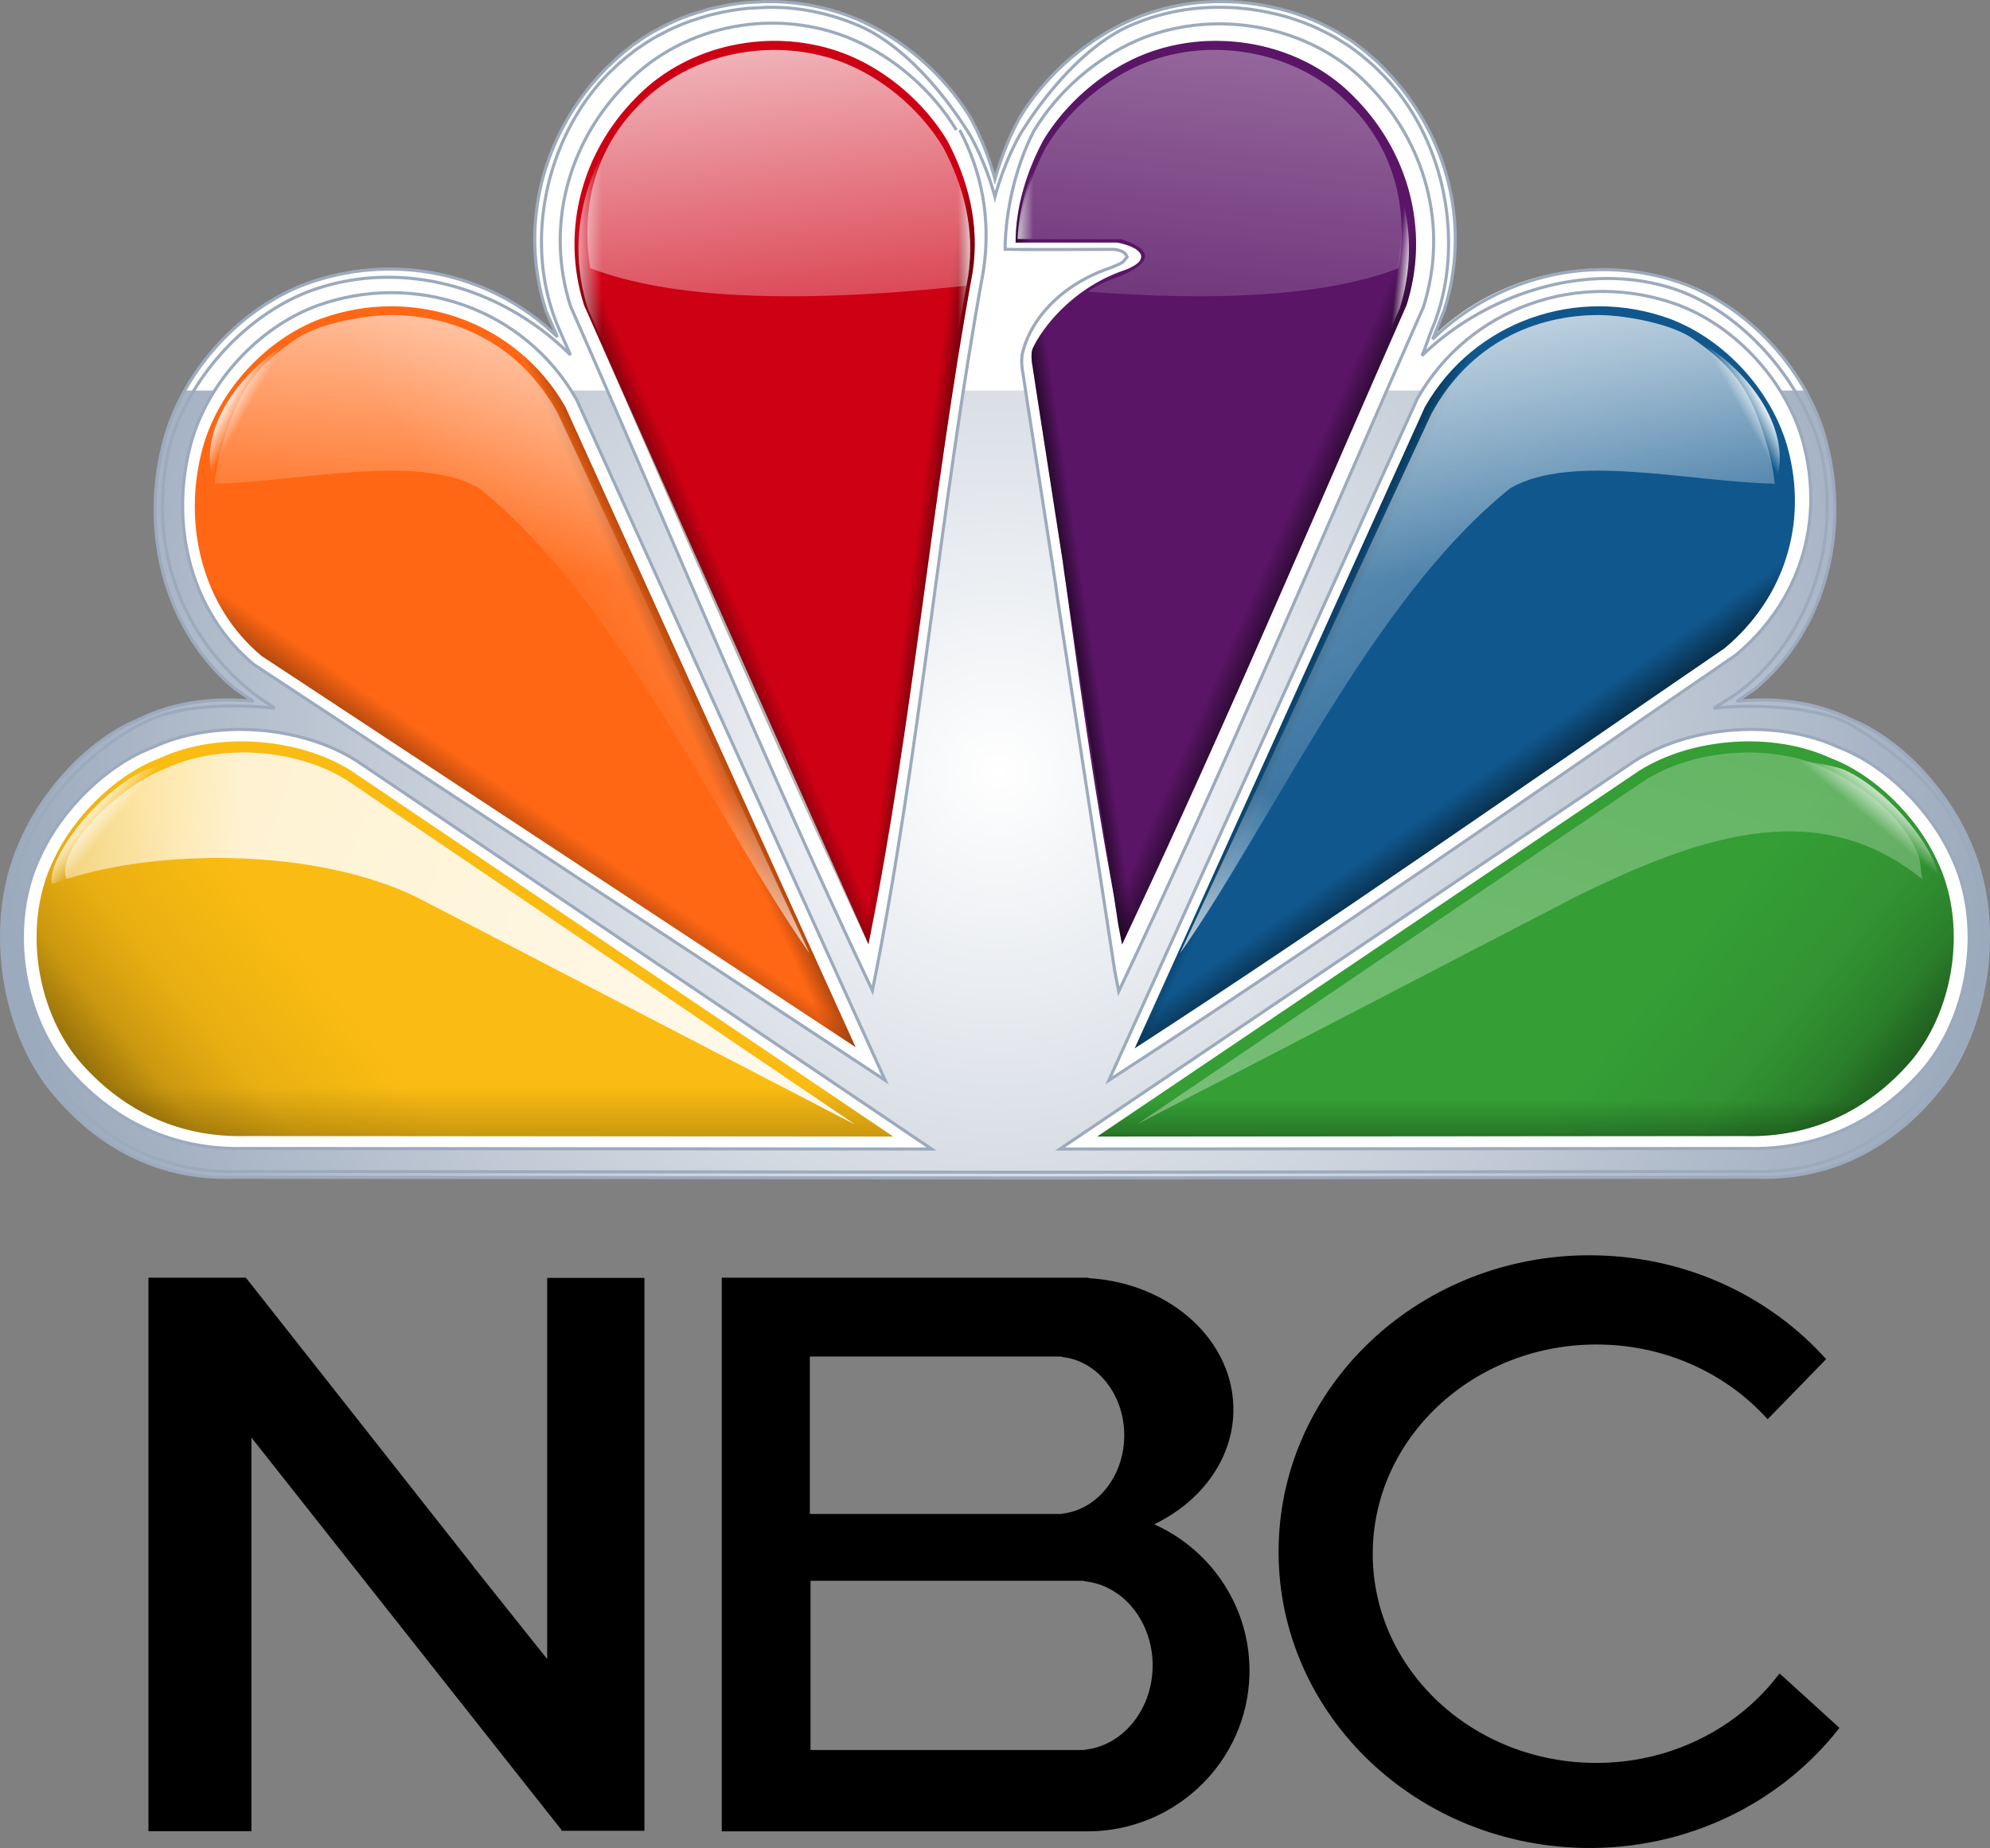
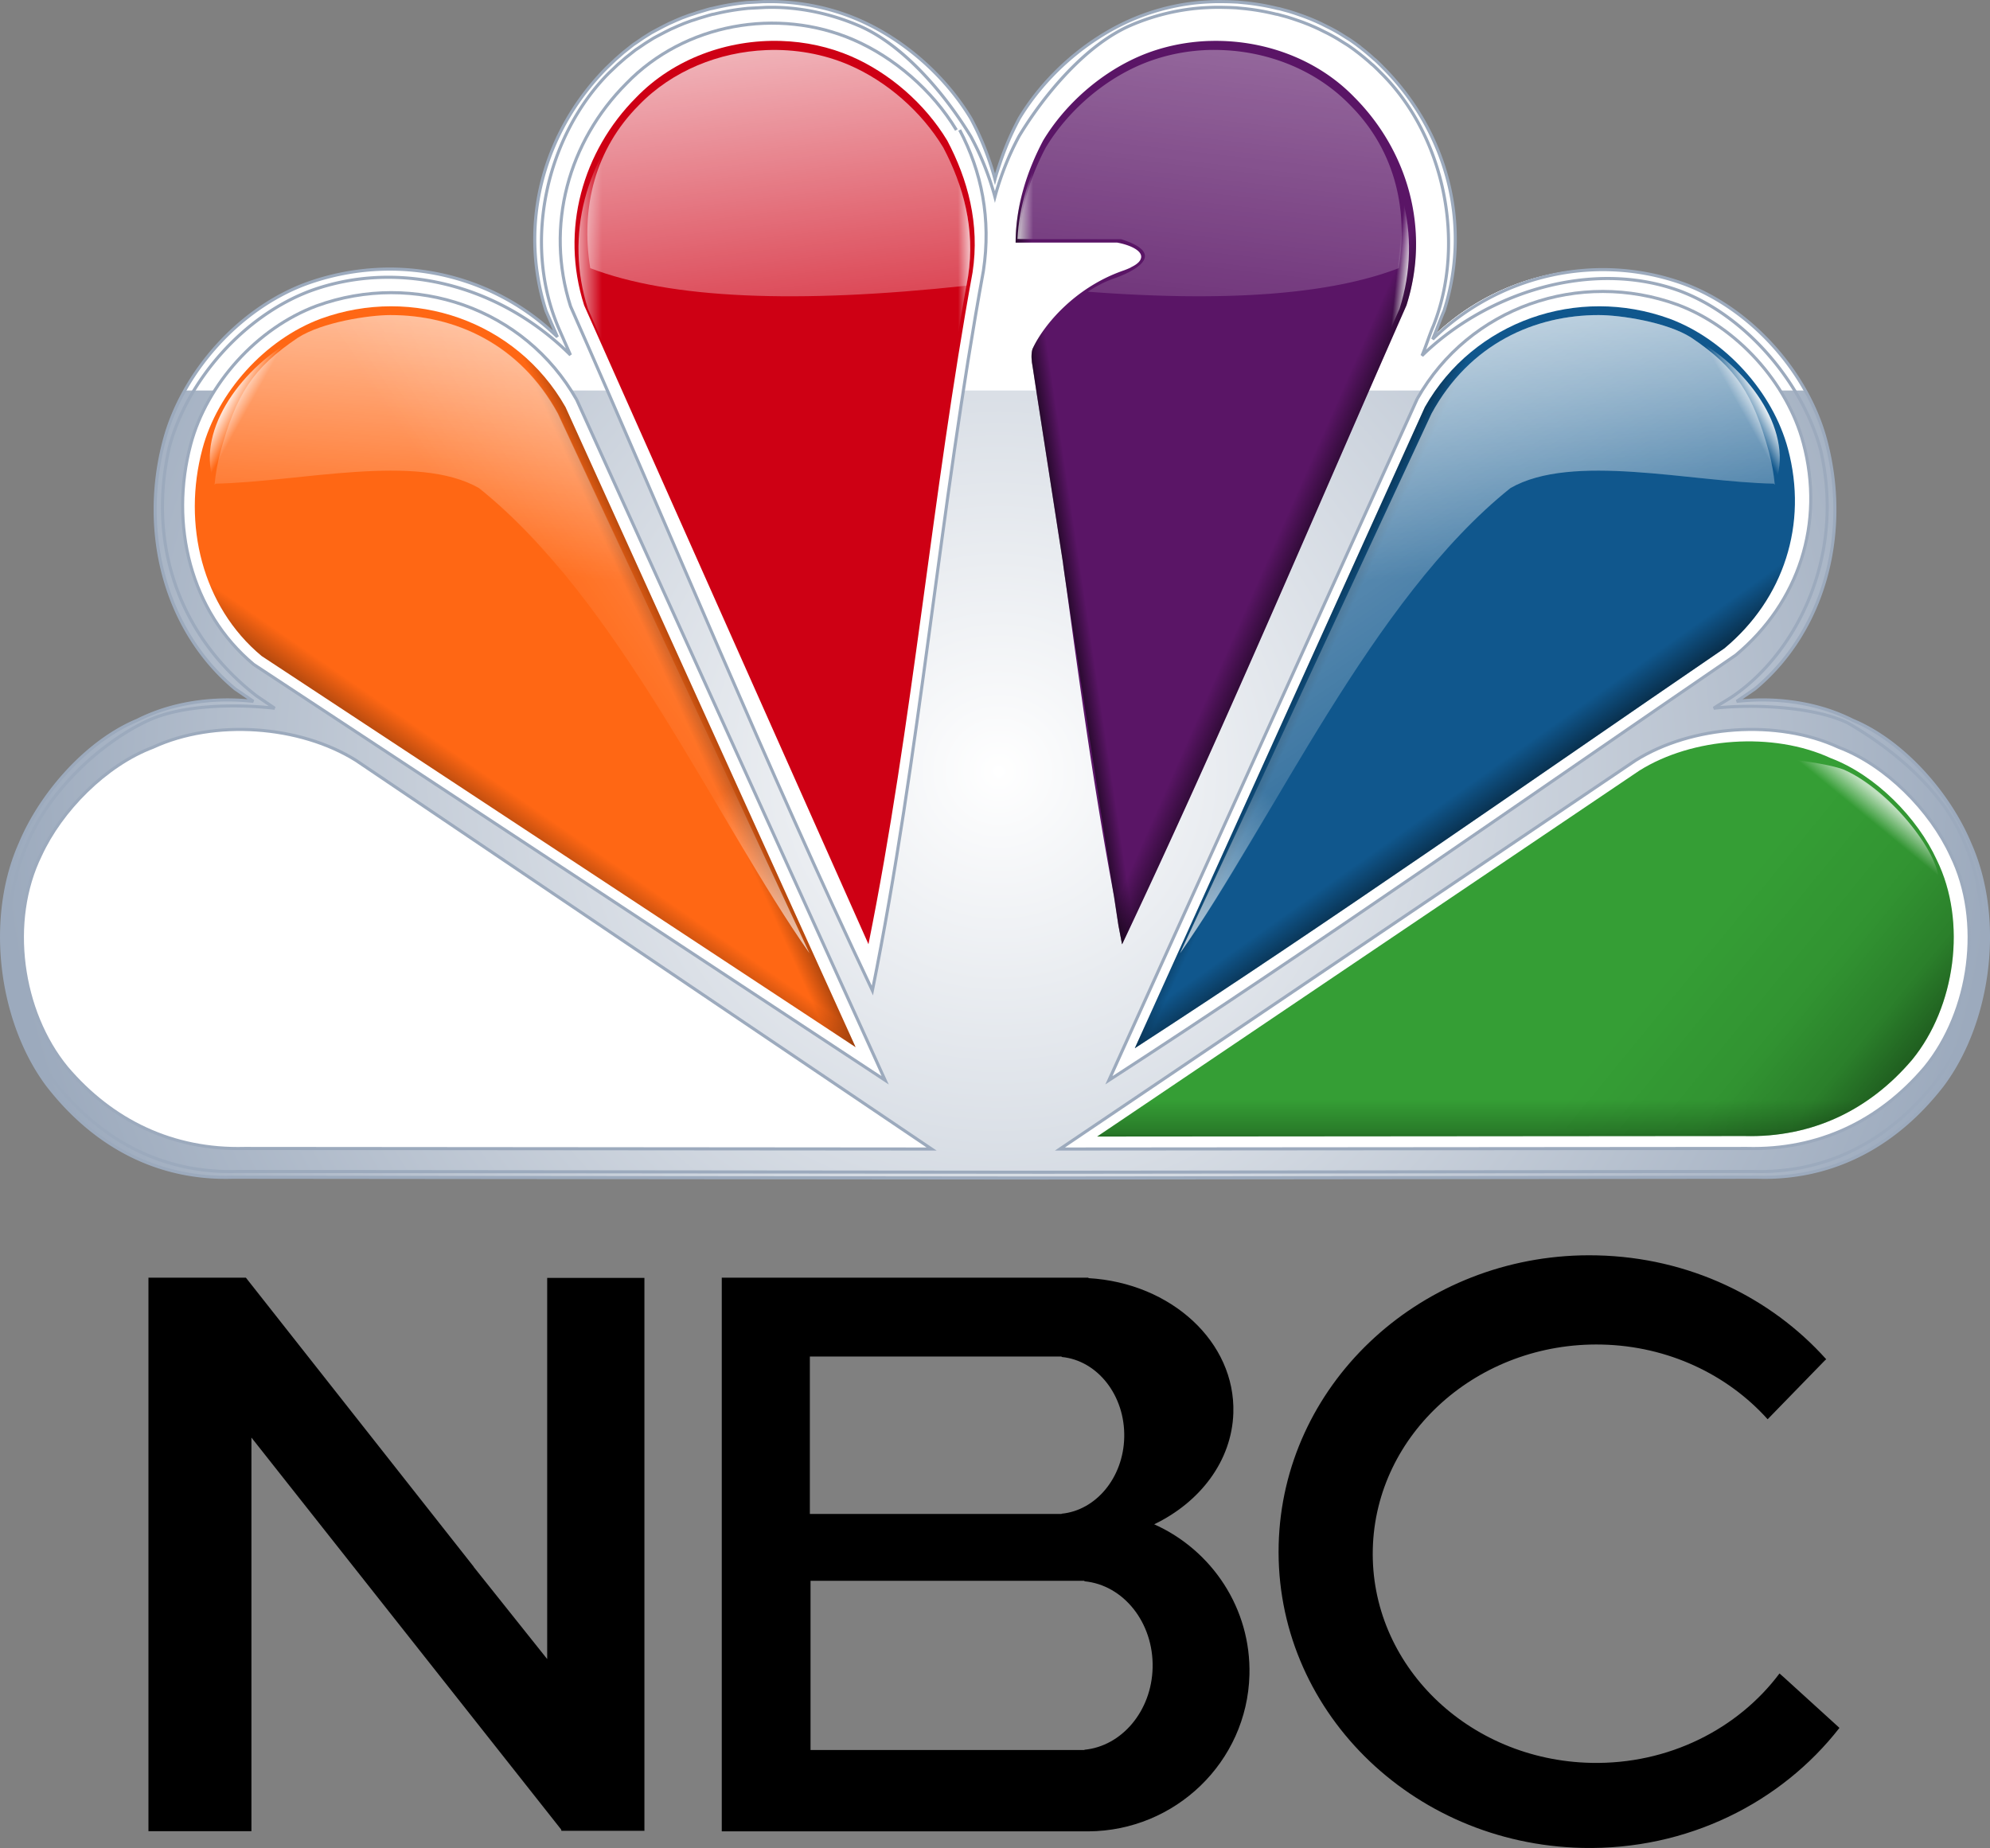
<svg xmlns="http://www.w3.org/2000/svg" xmlns:xlink="http://www.w3.org/1999/xlink" viewBox="0 0 321.941 299.016">
  <rect x="0" y="0" width="321.941" height="299.016" fill="#808080" stroke="none" />
  <style>.B{fill:#fff}.C{stroke:#9caabd}.D{stroke-width:.5}.E{opacity:.69}</style>
  <defs>
    <linearGradient id="A" xlink:href="#w">
      <stop offset="0" />
      <stop offset=".506" stop-opacity=".192" />
      <stop offset=".691" stop-opacity=".067" />
      <stop offset="1" stop-opacity="0" />
    </linearGradient>
    <linearGradient id="B" xlink:href="#w">
      <stop offset="0" stop-color="#fff" stop-opacity=".75" />
      <stop offset="1" stop-color="#fff" stop-opacity="0" />
    </linearGradient>
    <linearGradient id="C" xlink:href="#w">
      <stop offset="0" />
      <stop offset="1" stop-opacity="0" />
    </linearGradient>
    <linearGradient id="D" xlink:href="#w">
      <stop offset="0" stop-color="#fff" />
      <stop offset="1" stop-color="#fff" stop-opacity="0" />
    </linearGradient>
    <linearGradient id="E" xlink:href="#w">
      <stop offset="0" stop-color="#fff" />
      <stop offset="1" stop-color="#fff" stop-opacity="0" />
    </linearGradient>
    <linearGradient xlink:href="#E" id="F" gradientTransform="matrix(1.552,0,0,-1.507,-323.799,976.476)" x1="297.125" y1="537.608" x2="280.021" y2="559.798" />
    <linearGradient xlink:href="#E" id="G" gradientTransform="matrix(-1.552,0,0,-1.507,645.658,976.476)" x1="296.555" y1="538.077" x2="280.021" y2="559.798" />
    <linearGradient xlink:href="#D" id="H" gradientTransform="matrix(1.552,0,0,-1.507,-323.799,976.476)" x1="391.238" y1="607.236" x2="389" y2="606.023" />
    <linearGradient xlink:href="#B" id="I" x1="145.892" y1="184.106" x2="-18.858" y2="129.356" />
    <linearGradient xlink:href="#D" id="J" x1="15.832" y1="130.918" x2="18.392" y2="133.021" />
    <linearGradient xlink:href="#D" id="K" x1="108.338" y1="-11.091" x2="226.098" y2="162.848" />
    <linearGradient xlink:href="#D" id="L" x1="260.826" y1="18.461" x2="266.311" y2="90.507" />
    <linearGradient xlink:href="#D" id="M" x1="213.575" y1="36.016" x2="95.815" y2="115.741" />
    <linearGradient xlink:href="#D" id="N" x1="60.998" y1="18.461" x2="55.512" y2="90.507" />
    <linearGradient xlink:href="#B" id="O" x1="39.892" y1="129.606" x2="-18.858" y2="129.356" />
    <linearGradient xlink:href="#B" id="P" x1="176.08" y1="408.439" x2="341.08" y2="-95.728" />
    <linearGradient xlink:href="#D" id="Q" x1="306.126" y1="130.412" x2="303.566" y2="133.528" />
    <linearGradient xlink:href="#D" id="R" gradientTransform="matrix(1.552,0,0,-1.507,-323.799,976.476)" x1="233.271" y1="607.236" x2="235.509" y2="606.023" />
    <linearGradient xlink:href="#C" id="S" gradientTransform="matrix(1.552,0,0,-1.507,-323.799,976.476)" x1="384.697" y1="570.291" x2="379.865" y2="576.927" />
    <linearGradient xlink:href="#A" id="T" gradientTransform="matrix(1.552,0,0,-1.507,-323.799,976.476)" x1="422.488" y1="528.037" x2="390.603" y2="553.376" />
    <linearGradient xlink:href="#A" id="U" gradientTransform="matrix(1.552,0,0,-1.507,-323.799,976.476)" x1="202.096" y1="528.037" x2="233.981" y2="553.376" />
    <linearGradient xlink:href="#D" id="V" x1="115.433" y1="-21.77" x2="126.941" y2="78.566" />
    <linearGradient xlink:href="#D" id="W" x1="158.095" x2="154.987" y1="976.476" y2="976.476" />
    <linearGradient xlink:href="#C" id="X" gradientTransform="matrix(1.552,0,0,-1.507,-323.799,976.476)" x1="310.733" y1="605.815" x2="306.178" y2="606.401" />
    <linearGradient xlink:href="#C" id="Y" x1="168.642" y1="84.856" x2="173.642" y2="84.106" />
    <linearGradient xlink:href="#D" id="Z" x1="228.495" y1="41.501" x2="226.26" y2="41.265" />
    <linearGradient id="a" x1="91.137" y1="28.274" x2="97.39" y2="28.274" xlink:href="#w">
      <stop offset="0" stop-color="#fff" />
      <stop offset="1" stop-color="#fff" stop-opacity="0" />
    </linearGradient>
    <linearGradient xlink:href="#C" id="b" gradientTransform="matrix(1.552,0,0,-1.507,-323.799,976.476)" x1="271.446" y1="599.949" x2="277.253" y2="602.413" />
    <linearGradient xlink:href="#C" id="c" gradientTransform="matrix(1.552,0,0,-1.507,-323.799,976.476)" x1="250.869" y1="557.516" x2="257.15" y2="566.309" />
    <linearGradient id="d" y1="190.323" x2="-323.799" y2="177.949" x1="-323.799" xlink:href="#w">
      <stop offset="0" />
      <stop offset=".571" stop-opacity=".227" />
      <stop offset="1" stop-opacity="0" />
    </linearGradient>
    <linearGradient id="e" y1="193.356" x2="-323.799" y2="175.856" x1="-323.799" xlink:href="#w">
      <stop offset="0" />
      <stop offset=".5" stop-opacity=".212" />
      <stop offset="1" stop-opacity="0" />
    </linearGradient>
    <linearGradient id="f" gradientTransform="matrix(1.552,0,0,-1.507,-323.799,976.476)" x1="347.17" y1="591.149" x2="352.295" y2="588.803" xlink:href="#w">
      <stop offset="0" />
      <stop offset="1" stop-opacity="0" />
    </linearGradient>
    <linearGradient xlink:href="#D" id="g" x1="206.362" y1="-21.77" x2="194.855" y2="78.566" />
    <linearGradient id="h" x1="163.598" y1="35.959" x2="167.145" y2="35.959" xlink:href="#w">
      <stop offset="0" stop-color="#fff" />
      <stop offset="1" stop-color="#fff" stop-opacity="0" />
    </linearGradient>
    <linearGradient xlink:href="#C" id="i" x1="217.892" y1="84.356" x2="209.392" y2="80.606" />
    <linearGradient xlink:href="#C" id="j" gradientTransform="matrix(1.552,0,0,-1.507,-323.799,976.476)" x1="280.977" y1="587.457" x2="274.027" y2="584.423" />
    <radialGradient id="k" gradientTransform="matrix(-0,1.009,-1.008,-0,313.125,-28.614)" cx="152.077" cy="150.339" fx="152.077" fy="150.339" r="160.72" xlink:href="#w">
      <stop offset="0" stop-color="#fff" />
      <stop offset="1" stop-color="#9caabd" />
    </radialGradient>
    <path id="l" d="M123.705.262l-2.937.156-.844.094a38.37 38.37 0 0 0-4.656.844c-.112.027-.232.034-.344.063l-.562.156-1.562.469-.844.281-.406.125-1.187.438-.969.406-.687.313-.437.188-.937.469-1.187.625-.75.406-.25.156-1.094.688-1.094.75-.469.313-.281.219-1.375 1.094-1.25 1.094-1.375 1.313c-10.165 10.2-14.43 25.104-9.875 39.375l1.844 4.219c-10.557-10.312-26.379-13.792-40.719-8.562-10.834 4.047-19.956 14.32-22.875 25.281-3.904 14.626-.08 30.589 11.438 40.219l2.969 2.031c-6.502-.728-13.223.24-18.781 3.063-7.953 3.294-15.465 11.62-18.937 19.938-5.413 12.118-3.303 28.766 4.406 39.094 7.663 9.903 17.915 15.251 29.906 14.906l131.379.125 115.402-.125c.749.022 1.483.023 2.219 0 11.035-.34 20.504-5.622 27.688-14.906 7.709-10.328 9.819-26.976 4.406-39.094-3.473-8.318-10.984-16.644-18.937-19.937-5.558-2.822-12.28-3.791-18.781-3.062l2.969-2.031c11.517-9.63 15.342-25.593 11.438-40.219-2.919-10.962-12.041-21.234-22.875-25.281-14.339-5.23-30.161-1.75-40.719 8.563l1.844-4.219c4.555-14.271.29-29.175-9.875-39.375a32.38 32.38 0 0 0-1.281-1.25c-.028-.025-.066-.037-.094-.062l-.625-.562-.625-.531a33.46 33.46 0 0 0-1.375-1.094c-.095-.071-.185-.149-.281-.219a34.17 34.17 0 0 0-1.156-.812c-.132-.088-.273-.164-.406-.25l-1.094-.687-.531-.312c-.342-.196-.683-.378-1.031-.562-.208-.11-.414-.207-.625-.312l-.937-.469-.75-.344-.875-.375-.875-.344c-.258-.098-.521-.189-.781-.281l-1-.344-.687-.219c-.377-.114-.745-.21-1.125-.312l-.562-.156c-.112-.028-.232-.035-.344-.062a38.37 38.37 0 0 0-4.656-.844l-.25-.031-1.625-.156c-.041-.003-.084.003-.125 0a39.19 39.19 0 0 0-1.781-.062 37.82 37.82 0 0 0-1.875 0c-1.144.036-2.302.11-3.437.25a35.95 35.95 0 0 0-9.875 2.688c-7.15 3.102-13.904 8.884-18.156 15.938-.411.78-.816 1.572-1.187 2.375-.749 1.606-1.402 3.273-1.969 4.969-.277.829-.556 1.65-.781 2.5a40.92 40.92 0 0 0-.75-2.5c-.567-1.696-1.219-3.363-1.969-4.969-.372-.803-.776-1.595-1.187-2.375-4.253-7.053-11.006-12.835-18.156-15.937-4.188-1.814-8.735-2.794-13.312-2.937a37.82 37.82 0 0 0-1.875 0z" />
    <path id="m" d="M91.483 65.868l46.931 103.566-96.092-63.294c-9.632-8.026-12.837-21.331-9.571-33.521 2.441-9.136 10.087-17.673 19.148-21.047 14.879-5.408 31.661.331 39.584 14.296" />
-     <path id="n" d="M8.658 139.167c-4.912 10.018-2.995 23.774 4 32.312 6.953 8.187 16.242 12.623 27.123 12.338l104.723.084-87.726-59.218c-8.557-5.36-21.593-6.338-30.959-2.006-7.217 2.723-14.01 9.613-17.161 16.488" />
    <path id="o" d="M195.674 6.637c-3.914.123-7.825.949-11.406 2.5-6.115 2.653-11.894 7.593-15.531 13.625-2.619 4.967-4.407 10.5-4.437 16.5h16.406c2.217.401 4.452 1.453 3.781 2.75-.004.01.004.021 0 .031-.019.035-.039.058-.062.094a1.61 1.61 0 0 1-.312.375 3.19 3.19 0 0 1-.344.281c-.225.162-.484.302-.812.469-.014.007-.017.024-.031.031-.293.147-.651.289-1.031.438-.352.119-.689.242-1.031.375-6.954 2.698-11.801 8.144-13.719 12.125l-.062.125c-.113.253-.162.542-.187.844-.029.329-.033.636 0 .938l.031.344c.006.03-.006.064 0 .094l.156.969.594 3.906 4.281 27.594.313 2.313 8.656 56.344.594 3.094c.01-.021.021-.041.031-.062 16.118-34.061 30.774-68.827 45.969-103.313 3.895-12.204.255-24.964-8.437-33.687-6.045-6.252-14.795-9.364-23.406-9.094z" />
    <path id="p" d="M195.236 8.106c-3.831.12-7.62.919-11.125 2.438-5.984 2.596-11.659 7.44-15.219 13.344-2.363 4.481-4.017 9.434-4.281 14.781h16.687c5.699 1.572 5.097 3.991.281 5.906-6.853 2.135-11.022 7.305-14.469 12.969 5.03 31.157 8.091 62.877 14.281 93.594 15.78-33.361 30.152-67.412 45.031-101.188 3.812-11.944.258-24.4-8.25-32.937-5.916-6.119-14.509-9.171-22.937-8.906zm-30.625 33.031c.019.611.036 1.224.094 1.844l-.031-1.844h-.062z" />
    <path id="q" d="M230.519 65.868l-46.931 103.743c31.611-20.483 63.753-43.074 95.385-64.709 9.632-8.026 13.544-20.094 10.279-32.284-2.441-9.136-10.087-17.673-19.148-21.047-14.879-5.408-31.661.331-39.584 14.296" />
    <path id="r" d="M313.344 139.167c4.912 10.018 2.995 23.774-4 32.312-6.953 8.187-16.242 12.623-27.123 12.338l-104.723.084 87.726-59.218c8.557-5.36 21.593-6.338 30.959-2.006 7.217 2.723 14.01 9.613 17.161 16.488" />
-     <path id="s" d="M153.26 22.763c3.303 6.263 5.27 13.418 4.079 21.287-6.585 35.996-9.651 73.037-16.846 108.738-16.124-34.087-30.793-68.875-45.997-103.386-3.895-12.204-.267-24.935 8.425-33.659 8.793-9.094 23.339-11.574 34.8-6.609 6.115 2.653 11.901 7.596 15.538 13.628" />
    <path id="t" d="M152.623 23.882c3.232 6.13 5.158 13.132 3.992 20.834-6.444 35.229-9.446 71.481-16.487 106.422-15.78-33.361-30.137-67.408-45.017-101.184-3.812-11.944-.262-24.404 8.246-32.941 8.606-8.9 22.842-11.328 34.059-6.469 5.984 2.596 11.648 7.434 15.207 13.338" />
    <path id="u" d="M39.799 121.762c-4.552-.056-9.1.773-12.969 2.563-8.271 3.206-17.946 13.517-16.058 17.89 15.953-5.055 40.726-4.777 56.589 2.923l70.906 36.781-82.187-55.687c-4.545-2.847-10.429-4.396-16.281-4.469z" />
    <path id="v" d="M63.217 50.981c-3.463.005-10.989 1.129-14.938 3.656-7.367 4.941-9.966 9.188-12.562 18.531-.463 1.746-.759 3.507-.938 5.281l.156-.188c13.552-.27 32.646-5.037 42.63.723 22.483 18.01 38.537 54.139 53.393 75.26L90.31 66.918C84.148 55.61 73.607 50.969 63.217 50.981z" />
    <linearGradient id="w" gradientUnits="userSpaceOnUse" />
  </defs>
  <use xlink:href="#l" class="B" />
  <use xlink:href="#l" opacity=".5" fill="url(#k)" />
  <path d="M123.719.25l-2.937.156-.844.094a38.37 38.37 0 0 0-4.656.844c-.112.027-.232.034-.344.063l-.562.156-1.562.469-.844.281-.406.125-1.187.438-.969.406-.687.313-.437.188-.937.469-1.187.625-.75.406-.25.156-1.094.688-1.094.75-.469.313-.281.219-1.375 1.094-1.25 1.094-1.375 1.313c-10.165 10.2-14.43 25.104-9.875 39.375l1.844 4.219C79.63 44.188 63.808 40.708 49.469 45.937c-8.112 3.031-15.255 9.563-19.562 17.25h262.156c-4.307-7.687-11.45-14.219-19.562-17.25-14.339-5.23-30.161-1.75-40.719 8.563l1.844-4.219c4.555-14.271.29-29.175-9.875-39.375a32.38 32.38 0 0 0-1.281-1.25c-.028-.025-.066-.037-.094-.062l-.625-.562-.625-.531a33.46 33.46 0 0 0-1.375-1.094c-.095-.071-.185-.149-.281-.219a34.17 34.17 0 0 0-1.156-.812c-.132-.088-.273-.164-.406-.25l-1.094-.687-.531-.312c-.342-.196-.683-.378-1.031-.562-.208-.11-.414-.207-.625-.312l-.937-.469-.75-.344-.875-.375-.875-.344c-.258-.098-.521-.189-.781-.281l-1-.344-.687-.219c-.377-.114-.745-.21-1.125-.312l-.562-.156c-.112-.028-.232-.035-.344-.062A38.37 38.37 0 0 0 202.031.5l-.25-.031-1.625-.156c-.041-.003-.084.003-.125 0A39.19 39.19 0 0 0 198.25.25a37.82 37.82 0 0 0-1.875 0c-1.144.036-2.302.11-3.437.25a35.95 35.95 0 0 0-9.875 2.688c-7.15 3.102-13.904 8.884-18.156 15.938-.411.78-.816 1.572-1.187 2.375-.749 1.606-1.402 3.273-1.969 4.969-.277.829-.556 1.65-.781 2.5a40.92 40.92 0 0 0-.75-2.5c-.567-1.696-1.219-3.363-1.969-4.969-.372-.803-.776-1.595-1.187-2.375-4.253-7.053-11.006-12.835-18.156-15.938-4.188-1.814-8.735-2.794-13.312-2.938a37.82 37.82 0 0 0-1.875 0z" class="B" />
  <path d="M123.705.262l-2.937.156-.844.094a38.37 38.37 0 0 0-4.656.844c-.112.027-.232.034-.344.063l-.562.156-1.562.469-.844.281-.406.125-1.187.438-.969.406-.687.313-.437.188-.937.469-1.187.625-.75.406-.25.156-1.094.688-1.094.75-.469.313-.281.219-1.375 1.094-1.25 1.094-1.375 1.313c-10.165 10.2-14.43 25.104-9.875 39.375l1.844 4.219c-10.557-10.312-26.379-13.792-40.719-8.562-10.834 4.047-19.956 14.32-22.875 25.281-3.904 14.626-.08 30.589 11.438 40.219l2.969 2.031c-6.502-.728-13.223.24-18.781 3.063-7.953 3.294-15.465 11.62-18.937 19.938-5.413 12.118-3.303 28.766 4.406 39.094 7.663 9.903 17.915 15.251 29.906 14.906l131.379.125 115.402-.125c.749.022 1.483.023 2.219 0 11.035-.34 20.504-5.622 27.688-14.906 7.709-10.328 9.819-26.976 4.406-39.094-3.473-8.318-10.984-16.644-18.937-19.937-5.558-2.822-12.28-3.791-18.781-3.062l2.969-2.031c11.517-9.63 15.342-25.593 11.438-40.219-2.919-10.962-12.041-21.234-22.875-25.281-14.339-5.23-30.161-1.381-40.719 8.932.617-1.405 1.225-3.184 1.844-4.588 4.555-14.271.29-29.175-9.875-39.375a32.38 32.38 0 0 0-1.281-1.25c-.028-.025-.066-.037-.094-.062l-.625-.562-.625-.531a33.46 33.46 0 0 0-1.375-1.094c-.095-.071-.185-.149-.281-.219a34.17 34.17 0 0 0-1.156-.812c-.132-.088-.273-.164-.406-.25l-1.094-.687-.531-.312c-.342-.196-.683-.378-1.031-.562-.208-.11-.414-.207-.625-.312l-.937-.469-.75-.344-.875-.375-.875-.344c-.258-.098-.521-.189-.781-.281l-1-.344-.687-.219c-.377-.114-.745-.21-1.125-.312l-.562-.156c-.112-.028-.232-.035-.344-.062a38.37 38.37 0 0 0-4.656-.844l-.25-.031-1.625-.156c-.041-.003-.084.003-.125 0a39.19 39.19 0 0 0-1.781-.062 37.82 37.82 0 0 0-1.875 0c-1.144.036-2.302.11-3.437.25a35.95 35.95 0 0 0-9.875 2.688c-7.15 3.102-13.904 8.884-18.156 15.938-.411.78-.816 1.572-1.187 2.375-.749 1.606-1.402 3.273-1.969 4.969-.277.829-.556 1.65-.781 2.5a40.92 40.92 0 0 0-.75-2.5c-.567-1.696-1.219-3.363-1.969-4.969-.372-.803-.776-1.595-1.187-2.375-4.253-7.053-11.006-12.835-18.156-15.937-4.188-1.814-8.735-2.794-13.312-2.937a37.82 37.82 0 0 0-1.875 0z" fill="none" class="C D" />
  <path d="M24.017 206.741V296.3h16.659v-63.692l50.114 63.427.034.199h13.43v-89.46H88.523v61.671l-11.884-14.904v-.033L39.783 206.74H24.017zm231.749-3.613c-26.621.687-48.269 21.166-48.904 46.822-.656 26.483 21.329 48.428 49.121 49.053 16.995.382 32.182-7.325 41.598-19.413l-.108-.111-8.79-7.996-.796-.707c-6.711 8.962-17.925 14.744-30.493 14.467-19.972-.441-35.775-15.938-35.304-34.624s17.068-33.502 37.04-33.062c10.756.237 20.338 4.871 26.803 12.049.012.013.025.024.036.037l9.26-9.52.217-.186c-8.993-10.036-22.226-16.476-37.076-16.81-.869-.02-1.746-.022-2.604 0zm-138.999 3.607v89.59h59.322c14.066-.083 25.662-11.239 26.044-25.289.293-10.784-6.081-20.22-15.409-24.396 7.419-3.569 12.558-10.242 12.805-18 .365-11.485-10.046-21.054-23.439-21.83v-.074h-59.322zm14.252 12.756h40.73v.074c5.802.552 10.287 6.23 10.128 13.016-.153 6.546-4.593 11.811-10.128 12.347v.037h-40.73V219.49zm.108 36.297h44.311v.074c6.315.593 11.205 6.693 11.032 13.983-.167 7.032-5.007 12.701-11.032 13.277v.037h-44.311v-27.372z" />
  <g class="C D">
    <path d="M123.931 1.193l-2.92.155-.839.093c-1.562.181-3.102.465-4.628.835-.111.027-.231.034-.342.062l-.559.155-1.553.464-.839.278-.404.124-1.18.433-.963.402-.683.309-.435.186-.932.464-1.18.619-.745.402-.248.155-1.087.681-1.087.743-.466.309-.28.217-1.367 1.083-1.242 1.083-1.367 1.3c-10.103 10.101-14.23 27.498-8.13 41.517l1.833 4.177C80.934 46.121 64.508 41.87 50.256 47.049c-10.768 4.008-19.958 14.426-22.859 25.28-3.634 15.959 1.777 30.72 14.085 40.256l2.951 2.011c-6.462-.721-14.905-.548-20.429 1.966-7.905 3.655-16.079 11.528-19.531 19.764-5.38 12-3.529 28.238 4.133 38.465 7.616 9.807 17.806 15.102 29.724 14.76l130.58.124 114.701-.124c.745.021 1.474.022 2.205 0 10.968-.337 20.379-5.567 27.519-14.76 7.662-10.227 9.759-26.712 4.379-38.711-3.452-8.236-11.479-14.908-18.822-19.125-5.524-2.626-15.179-3.08-21.641-2.359.98-.674 2.22-1.338 3.197-2.011 10.217-7.075 18.099-22.574 14.096-39.763-2.901-10.854-12.091-21.764-22.859-25.772-14.252-5.179-31.147.289-41.64 10.5.613-1.391 1.218-3.402 1.833-4.793 5.305-13.353 1.891-30.755-8.523-41.011a32.13 32.13 0 0 0-1.273-1.238c-.027-.025-.066-.037-.093-.062l-.621-.557-.621-.526c-.448-.371-.9-.737-1.367-1.083-.095-.07-.184-.147-.28-.217-.378-.274-.76-.546-1.149-.805-.132-.087-.271-.162-.404-.248l-1.087-.681-.528-.309a34.78 34.78 0 0 0-1.025-.557c-.207-.109-.412-.205-.621-.309l-.932-.464-.745-.34-.87-.371-.87-.34c-.257-.097-.517-.187-.776-.278l-.994-.34-.683-.217c-.374-.113-.74-.208-1.118-.309l-.559-.155c-.111-.028-.23-.035-.342-.062-1.526-.37-3.066-.655-4.628-.835l-.248-.031-1.615-.155c-.041-.003-.083.003-.124 0-.586-.037-1.184-.051-1.77-.062a37.73 37.73 0 0 0-1.864 0c-1.137.036-2.288.109-3.417.248-3.386.417-6.693 1.314-9.815 2.661-7.107 3.072-13.819 10.931-18.046 17.916-.409.772-.811 1.556-1.18 2.352-.745 1.59-1.393 3.241-1.957 4.92-.275.821-.553 1.723-.776 2.565-.223-.839-.471-1.657-.745-2.476-.564-1.679-1.212-3.33-1.957-4.92-.369-.795-.772-1.58-1.18-2.352-4.227-6.984-10.939-14.844-18.046-17.916-4.162-1.796-8.682-2.856-13.232-2.998a37.73 37.73 0 0 0-1.864 0z" fill="none" />
    <path d="M155.258 21.033c3.538 6.708 5.112 14.369 3.836 22.797-7.055 38.548-10.251 78.215-17.959 116.448-17.274-36.503-32.545-73.758-48.834-110.716-4.173-13.069-.286-26.703 9.027-36.045 9.42-9.739 24.471-12.395 36.749-7.078 6.551 2.841 12.75 8.135 16.647 14.594" class="B" />
  </g>
  <path d="M126.344 6.625c-8.612-.27-17.361 2.873-23.406 9.125-8.693 8.723-12.333 21.452-8.438 33.656l46 103.375c7.195-35.702 10.259-72.723 16.844-108.719 1.191-7.87-.791-15.049-4.094-21.312-3.637-6.032-9.417-10.972-15.531-13.625-3.581-1.551-7.461-2.377-11.375-2.5z" fill="#ce0014" />
  <path d="M93.302 64.691l49.896 110.104-102.162-67.29C30.795 98.973 27.388 84.828 30.86 71.868c2.595-9.712 10.724-18.789 20.358-22.375 15.819-5.749 33.661.352 42.085 15.198" class="B C D" />
  <use xlink:href="#m" fill="#ff6714" />
  <path d="M6.527 138.419c-5.213 10.637-3.178 25.243 4.246 34.309 7.38 8.693 17.24 13.403 28.788 13.101l111.153.09-93.113-62.877c-9.082-5.691-22.919-6.73-32.86-2.13-7.66 2.891-14.87 10.206-18.215 17.507m309.136 0c5.213 10.637 3.178 25.243-4.246 34.309-7.38 8.693-17.24 13.403-28.788 13.101l-111.153.09 93.113-62.877c9.082-5.691 22.919-6.73 32.86-2.13 7.66 2.891 14.87 10.206 18.215 17.507" class="B C D" />
  <use xlink:href="#m" fill="url(#j)" />
  <use xlink:href="#n" fill="#fabc13" />
-   <path d="M196.15 3.875c-4.194.131-8.384 1.016-12.221 2.678-6.552 2.841-12.744 8.133-16.641 14.593-2.806 5.32-4.652 12.776-4.684 19.203.4.047 17.202.024 17.579 0 1.487.186 1.845.542 2.165 1.219-.109.098-.614.779-.756.876-.332.224-.548.264-.836.427-.314.157-.601.265-1.008.425-.377.127-.739.26-1.105.402-7.488 2.846-11.752 8.131-13.072 12.858l-.115.457c-.121.271-.116.696-.143 1.019-.031.353-.035.681 0 1.004l.033.368c.006.032-.006.068 0 .1l.167 1.038.636 4.184 4.587 29.554.335 2.477 9.275 60.347.636 3.314c.011-.023.023-.044.034-.067 17.269-36.48 32.974-73.716 49.254-110.652 4.174-13.071.274-26.738-9.041-36.081-6.477-6.696-15.852-10.029-25.079-9.74z" class="B C D" />
  <path d="M195.688 6.625c-3.914.123-7.825.949-11.406 2.5-6.115 2.653-11.894 7.593-15.531 13.625-2.619 4.967-4.407 10.5-4.437 16.5h16.406c2.217.401 4.452 1.453 3.781 2.75-.004.01.004.021 0 .031-.019.035-.039.058-.062.094a1.61 1.61 0 0 1-.312.375 3.19 3.19 0 0 1-.344.281c-.225.162-.484.302-.812.469-.014.007-.017.024-.031.031-.293.147-.651.289-1.031.438-.352.119-.689.242-1.031.375-6.954 2.698-11.801 8.144-13.719 12.125l-.062.125c-.113.253-.162.542-.187.844-.029.329-.033.636 0 .938l.031.344c.006.03-.006.064 0 .094l.156.969.594 3.906 4.281 27.594c.025.187.037.375.063.563l.25 1.75.031.188c2.356 17.305 4.733 34.606 7.938 51.625.014.072.018.147.031.219l.656 4.313.594 3.094c.01-.021.021-.041.031-.062 16.118-34.061 30.774-68.827 45.969-103.313 3.895-12.204.255-24.964-8.437-33.687-6.045-6.252-14.794-9.364-23.406-9.094z" fill="#5a1566" />
  <use xlink:href="#o" fill="url(#Y)" />
  <use xlink:href="#o" fill="url(#i)" />
  <use xlink:href="#p" fill="url(#h)" />
  <path d="M196.08 8.074c-4.025.055-8.038.874-11.719 2.469-5.984 2.596-11.628 7.44-15.187 13.344-2.368 4.491-4.015 9.451-4.281 14.813h16.469c8.067 2.546 1.41 5.472-1.187 6.375-1.509.529-2.891 1.26-4.187 2.125 22.191 1.694 39.093.501 50.313-3.812 1.577-9.841-.807-19.282-7.875-26.375-5.379-5.563-12.959-8.599-20.625-8.906a31.97 31.97 0 0 0-1.719-.031z" opacity=".5" fill="url(#g)" />
  <path d="M229.296 64.497l-49.9 110.299c33.611-21.777 67.786-45.796 101.419-68.798 10.242-8.533 14.4-21.364 10.929-34.324-2.595-9.713-10.725-18.79-20.359-22.377-15.821-5.75-33.664.352-42.088 15.199" class="B C D" />
  <use xlink:href="#q" fill="#10578d" />
  <use xlink:href="#r" fill="#359e35" />
  <use xlink:href="#q" fill="url(#f)" />
  <use xlink:href="#n" fill="url(#e)" />
  <use xlink:href="#r" fill="url(#d)" />
  <use xlink:href="#m" fill="url(#c)" />
  <use xlink:href="#s" fill="url(#b)" />
  <use xlink:href="#t" fill="url(#a)" />
  <use xlink:href="#p" fill="url(#Z)" />
  <use xlink:href="#s" fill="url(#X)" />
  <use xlink:href="#t" fill="url(#W)" />
  <path d="M123.986 8.106c-7.666.307-15.246 3.344-20.625 8.906-7.068 7.093-9.452 16.534-7.875 26.375 12.926 4.97 33.406 5.804 60.812 2.844h.063l.25-1.5c1.166-7.702-.768-14.714-4-20.844-3.559-5.903-9.203-10.747-15.187-13.344-4.206-1.822-8.838-2.622-13.437-2.437z" fill="url(#V)" />
  <use xlink:href="#n" fill="url(#U)" />
  <path d="M313.329 139.167c4.912 10.018 2.995 23.774-4 32.312-6.953 8.187-16.242 12.623-27.123 12.338l-104.723.084 87.726-59.218c8.557-5.36 21.593-6.338 30.959-2.006 7.217 2.723 14.01 9.613 17.161 16.488" fill="url(#T)" />
  <use xlink:href="#q" fill="url(#S)" />
  <path d="M63.217 50.981c-4.56.005-11.904 1.495-15.852 4.022-8.781 4.953-15.925 15.296-12.586 23.447l-1.489-.004c13.552-.27 34.292-5.22 44.276.541 22.483 18.01 38.537 54.139 53.393 75.26L90.31 66.918C84.148 55.61 73.972 50.969 63.582 50.981z" fill="url(#R)" />
  <path d="M284.079 122.585c4.552-.056 11.568.956 14.157 1.923 7.814 3.389 16.209 14.431 15.327 18.53-15.953-5.055-41.183-4.777-57.047 2.923l-70.906 36.781 82.188-55.687c4.545-2.847 10.429-4.396 16.281-4.469z" fill="url(#Q)" class="E" />
-   <path d="M282.424 121.762c4.552-.056 9.1.773 12.969 2.562 7.72 3.67 12.953 9.07 14.895 13.882.459.935.401 3.074.735 4.07-16.494-13.27-34.917-7.621-56.161 2.861l-70.906 36.781 82.187-55.687c4.545-2.847 10.429-4.396 16.281-4.469z" opacity=".75" fill="url(#P)" />
  <use xlink:href="#u" fill="url(#O)" class="E" />
  <path d="M63.142 50.981c-3.463.004-10.989 1.129-14.937 3.656-7.367 4.941-9.966 9.188-12.562 18.531-.463 1.746-.759 3.507-.937 5.281l.156-.187c13.552-.27 32.646-5.037 42.63.723 22.483 18.01 38.537 54.139 53.393 75.26L90.236 66.918C84.074 55.61 73.532 50.969 63.142 50.981z" fill="url(#N)" />
  <use xlink:href="#v" fill="url(#M)" />
  <path d="M258.681 50.981c3.463.005 10.989 1.129 14.938 3.656 7.367 4.941 9.966 9.188 12.563 18.531.463 1.746.759 3.507.937 5.281l-.156-.188c-13.552-.27-32.646-5.037-42.63.723-22.483 18.01-38.537 54.139-53.393 75.26l40.648-87.327c6.162-11.309 16.704-15.949 27.094-15.938z" fill="url(#L)" />
  <path d="M258.696 50.981c3.463.005 10.989 1.129 14.938 3.656 7.367 4.941 9.966 9.188 12.562 18.531.463 1.746.759 3.507.938 5.281l-.156-.188c-13.552-.27-32.646-5.037-42.63.723-22.483 18.01-38.537 54.139-53.393 75.26l40.648-87.327c6.162-11.309 16.704-15.949 27.094-15.938z" fill="url(#K)" />
  <path d="M37.879 122.585c-4.552-.056-11.568.956-14.157 1.923-7.814 3.389-16.209 14.431-15.327 18.53 15.953-5.055 41.183-4.777 57.047 2.923l70.906 36.781-82.188-55.687c-4.545-2.847-10.429-4.396-16.281-4.469z" fill="url(#J)" class="E" />
  <use xlink:href="#u" fill="url(#I)" class="E" />
  <path d="M258.654 50.981c4.56.005 11.904 1.495 15.852 4.022 8.781 4.953 15.925 15.296 12.586 23.447l1.489-.004c-13.552-.27-34.292-5.22-44.276.541-22.483 18.01-38.537 54.139-53.393 75.26l40.648-87.327c6.162-11.309 16.338-15.949 26.728-15.938z" fill="url(#H)" />
  <path d="M258.642 50.981c3.463.005 10.989 1.129 14.938 3.656 7.367 4.941 9.966 9.188 12.563 18.531.463 1.746.759 3.507.938 5.281l-.156-.188c-13.552-.27-32.646-5.037-42.63.723-22.483 18.01-38.537 54.139-53.393 75.26l40.648-87.327c6.162-11.309 16.704-15.949 27.094-15.938z" fill="url(#G)" />
  <use xlink:href="#v" fill="url(#F)" />
</svg>